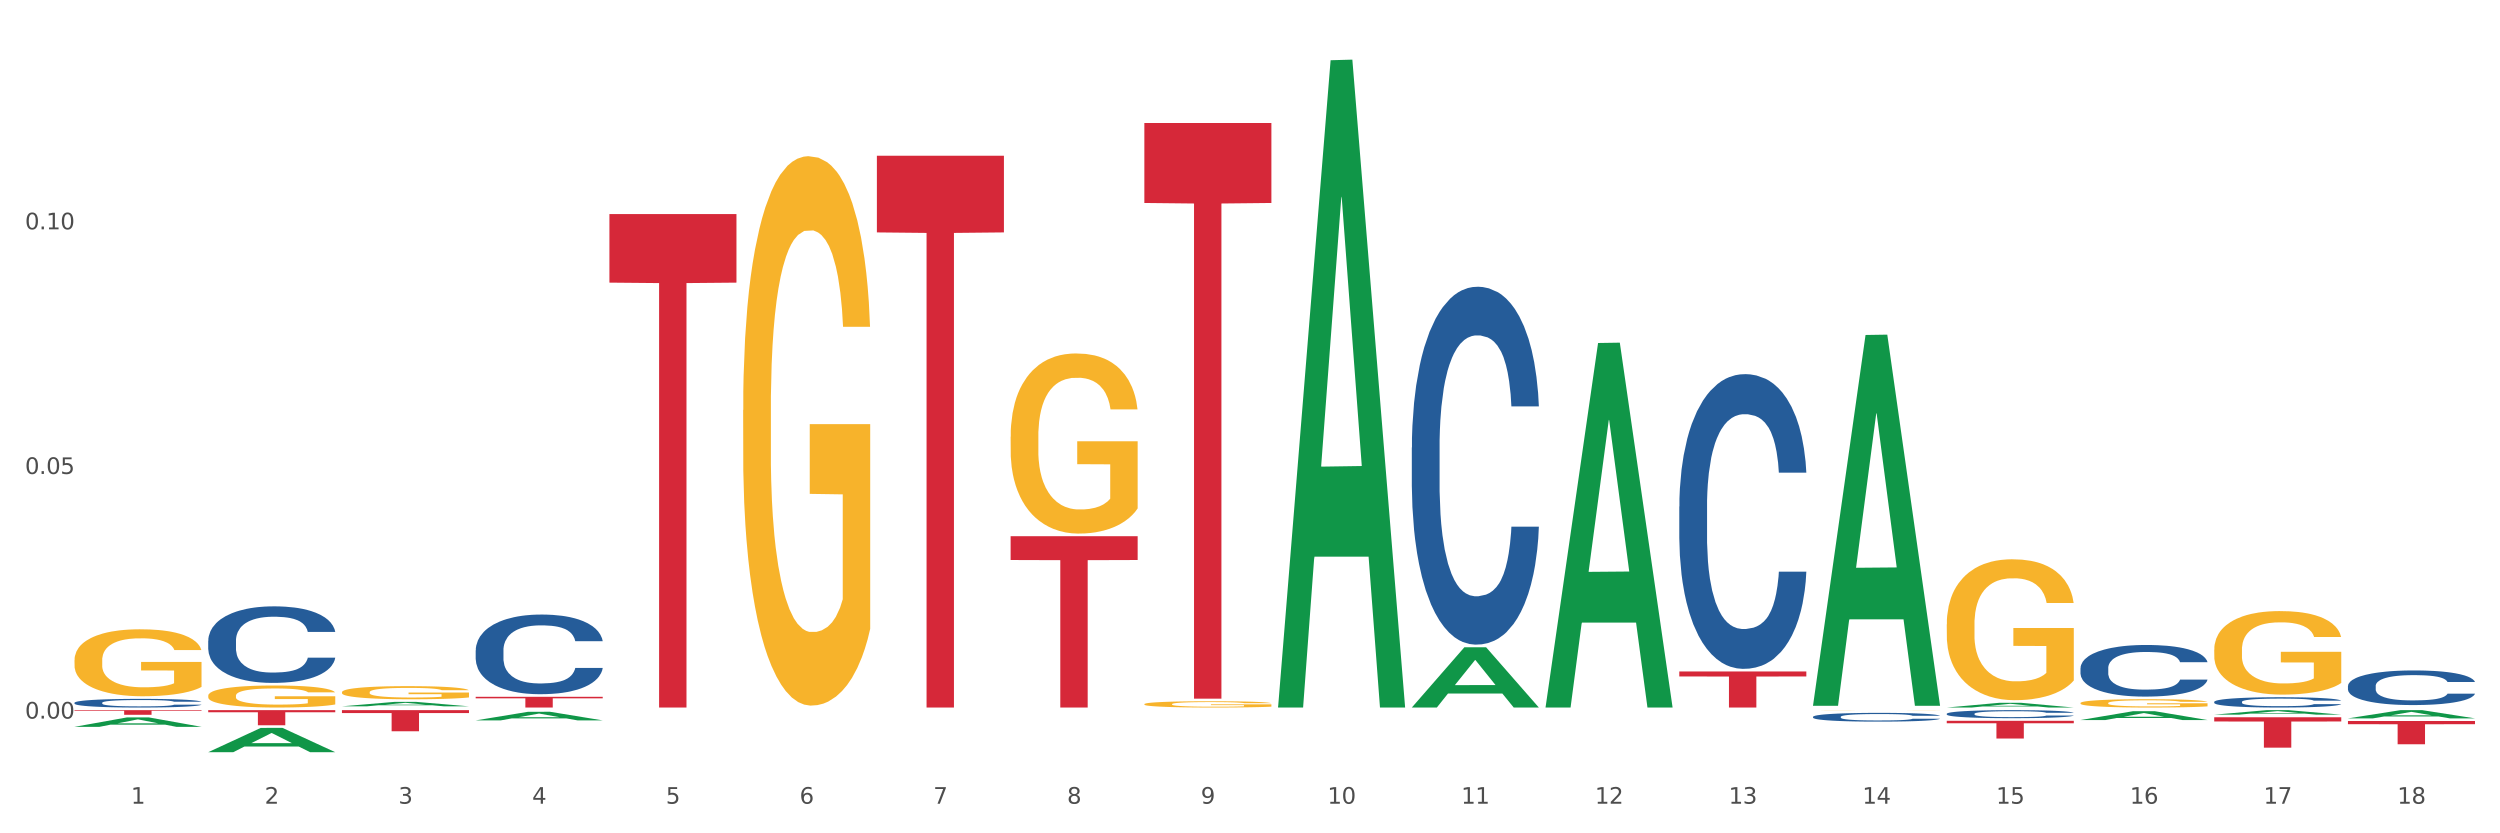
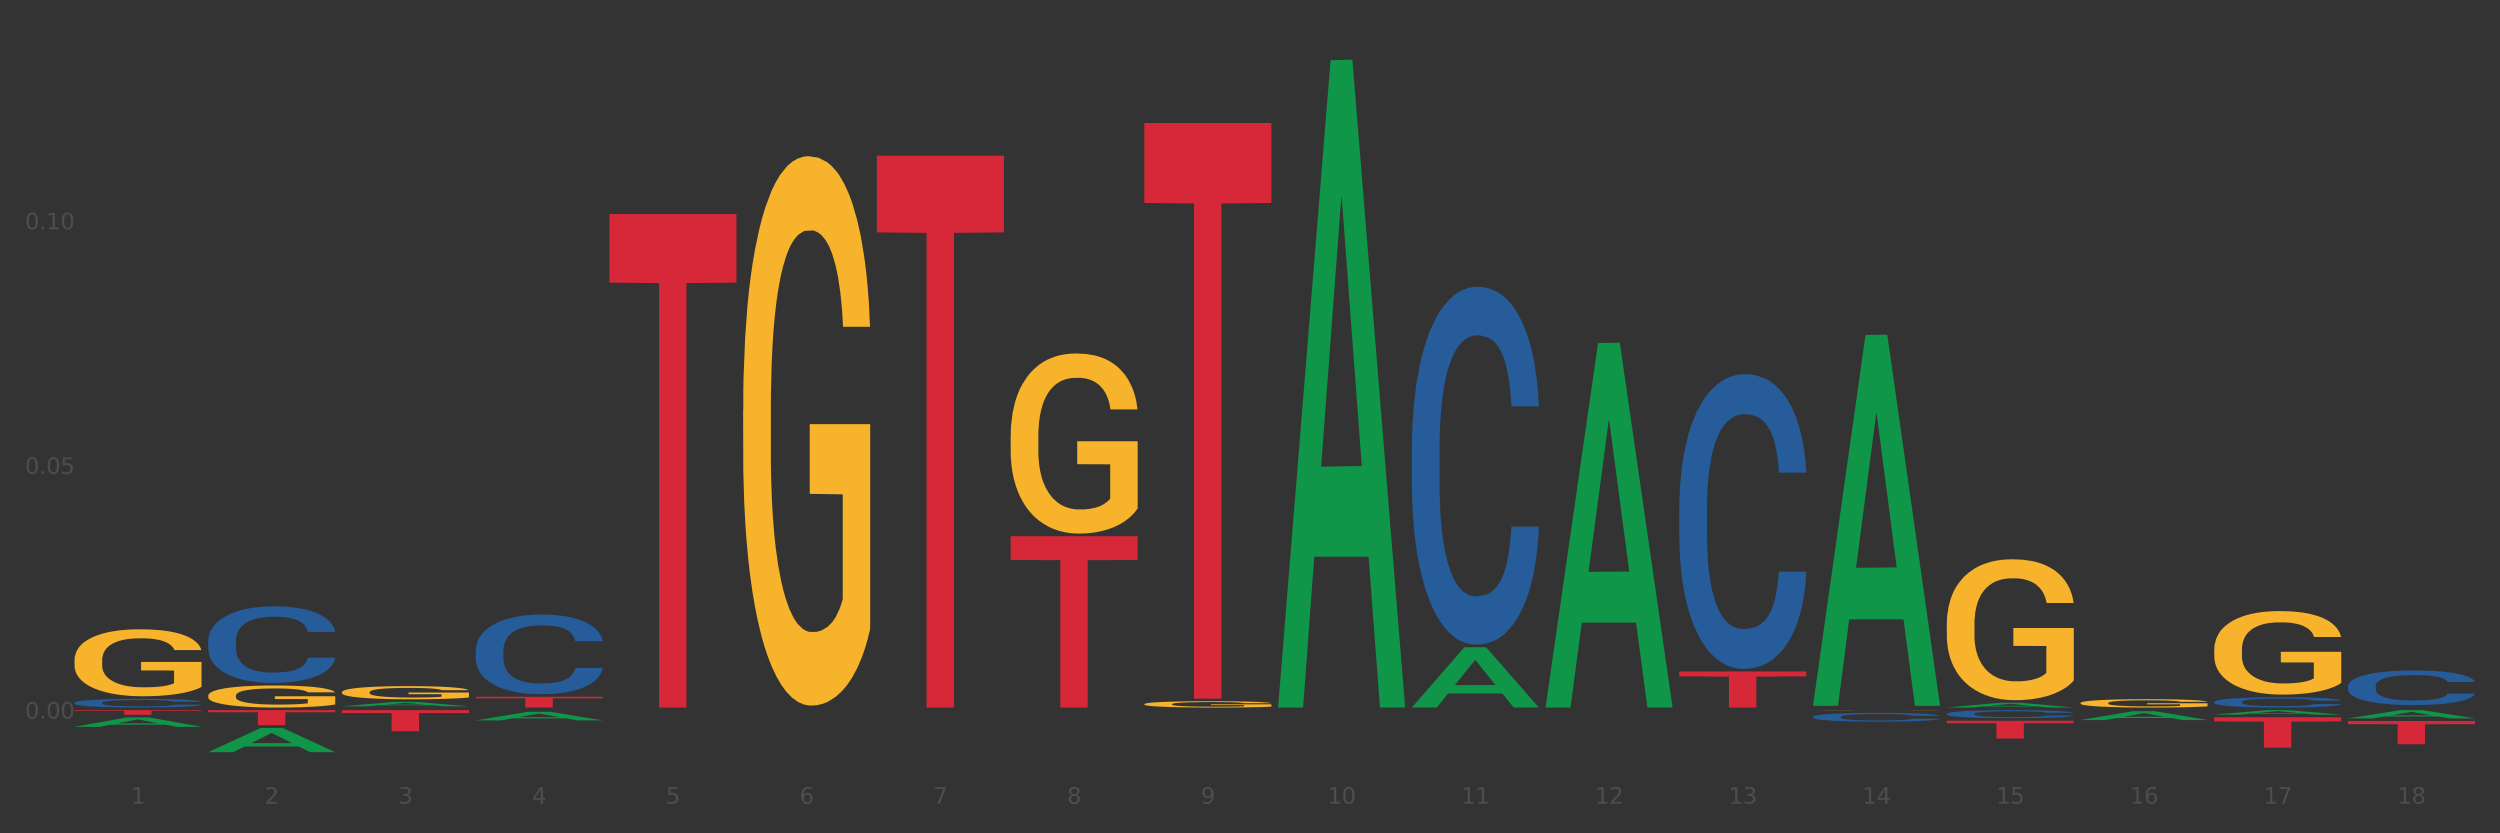
<svg xmlns="http://www.w3.org/2000/svg" xmlns:xlink="http://www.w3.org/1999/xlink" width="1080pt" height="360pt" viewBox="0 0 1080 360" version="1.1">
  <rect x="0" y="0" width="1080" height="360" fill="#333333" stroke="none" />
  <defs>
    <style type="text/css">*{stroke-linejoin: round; stroke-linecap: butt}</style>
  </defs>
  <g id="figure_1">
    <g id="patch_1">
-       <path d="M 0 360  L 1080 360  L 1080 0  L 0 0  z " style="fill: #ffffff; stroke: #ffffff; stroke-linejoin: miter" />
-     </g>
+       </g>
    <g id="axes_1">
      <g id="matplotlib.axis_1">
        <g id="xtick_1">
          <g id="text_1">
            <g style="fill: #4d4d4d" transform="translate(56.563 347.204) scale(0.096 -0.096)">
              <defs>
                <path id="DejaVuSans-31" d="M 794 531  L 1825 531  L 1825 4091  L 703 3866  L 703 4441  L 1819 4666  L 2450 4666  L 2450 531  L 3481 531  L 3481 0  L 794 0  L 794 531  z " transform="scale(0.016)" />
              </defs>
              <use xlink:href="#DejaVuSans-31" />
            </g>
          </g>
        </g>
        <g id="xtick_2">
          <g id="text_2">
            <g style="fill: #4d4d4d" transform="translate(114.336 347.204) scale(0.096 -0.096)">
              <defs>
                <path id="DejaVuSans-32" d="M 1228 531  L 3431 531  L 3431 0  L 469 0  L 469 531  Q 828 903 1448 1529  Q 2069 2156 2228 2338  Q 2531 2678 2651 2914  Q 2772 3150 2772 3378  Q 2772 3750 2511 3984  Q 2250 4219 1831 4219  Q 1534 4219 1204 4116  Q 875 4013 500 3803  L 500 4441  Q 881 4594 1212 4672  Q 1544 4750 1819 4750  Q 2544 4750 2975 4387  Q 3406 4025 3406 3419  Q 3406 3131 3298 2873  Q 3191 2616 2906 2266  Q 2828 2175 2409 1742  Q 1991 1309 1228 531  z " transform="scale(0.016)" />
              </defs>
              <use xlink:href="#DejaVuSans-32" />
            </g>
          </g>
        </g>
        <g id="xtick_3">
          <g id="text_3">
            <g style="fill: #4d4d4d" transform="translate(172.109 347.204) scale(0.096 -0.096)">
              <defs>
                <path id="DejaVuSans-33" d="M 2597 2516  Q 3050 2419 3304 2112  Q 3559 1806 3559 1356  Q 3559 666 3084 287  Q 2609 -91 1734 -91  Q 1441 -91 1130 -33  Q 819 25 488 141  L 488 750  Q 750 597 1062 519  Q 1375 441 1716 441  Q 2309 441 2620 675  Q 2931 909 2931 1356  Q 2931 1769 2642 2001  Q 2353 2234 1838 2234  L 1294 2234  L 1294 2753  L 1863 2753  Q 2328 2753 2575 2939  Q 2822 3125 2822 3475  Q 2822 3834 2567 4026  Q 2313 4219 1838 4219  Q 1578 4219 1281 4162  Q 984 4106 628 3988  L 628 4550  Q 988 4650 1302 4700  Q 1616 4750 1894 4750  Q 2613 4750 3031 4423  Q 3450 4097 3450 3541  Q 3450 3153 3228 2886  Q 3006 2619 2597 2516  z " transform="scale(0.016)" />
              </defs>
              <use xlink:href="#DejaVuSans-33" />
            </g>
          </g>
        </g>
        <g id="xtick_4">
          <g id="text_4">
            <g style="fill: #4d4d4d" transform="translate(229.882 347.204) scale(0.096 -0.096)">
              <defs>
                <path id="DejaVuSans-34" d="M 2419 4116  L 825 1625  L 2419 1625  L 2419 4116  z M 2253 4666  L 3047 4666  L 3047 1625  L 3713 1625  L 3713 1100  L 3047 1100  L 3047 0  L 2419 0  L 2419 1100  L 313 1100  L 313 1709  L 2253 4666  z " transform="scale(0.016)" />
              </defs>
              <use xlink:href="#DejaVuSans-34" />
            </g>
          </g>
        </g>
        <g id="xtick_5">
          <g id="text_5">
            <g style="fill: #4d4d4d" transform="translate(287.655 347.204) scale(0.096 -0.096)">
              <defs>
                <path id="DejaVuSans-35" d="M 691 4666  L 3169 4666  L 3169 4134  L 1269 4134  L 1269 2991  Q 1406 3038 1543 3061  Q 1681 3084 1819 3084  Q 2600 3084 3056 2656  Q 3513 2228 3513 1497  Q 3513 744 3044 326  Q 2575 -91 1722 -91  Q 1428 -91 1123 -41  Q 819 9 494 109  L 494 744  Q 775 591 1075 516  Q 1375 441 1709 441  Q 2250 441 2565 725  Q 2881 1009 2881 1497  Q 2881 1984 2565 2268  Q 2250 2553 1709 2553  Q 1456 2553 1204 2497  Q 953 2441 691 2322  L 691 4666  z " transform="scale(0.016)" />
              </defs>
              <use xlink:href="#DejaVuSans-35" />
            </g>
          </g>
        </g>
        <g id="xtick_6">
          <g id="text_6">
            <g style="fill: #4d4d4d" transform="translate(345.428 347.204) scale(0.096 -0.096)">
              <defs>
                <path id="DejaVuSans-36" d="M 2113 2584  Q 1688 2584 1439 2293  Q 1191 2003 1191 1497  Q 1191 994 1439 701  Q 1688 409 2113 409  Q 2538 409 2786 701  Q 3034 994 3034 1497  Q 3034 2003 2786 2293  Q 2538 2584 2113 2584  z M 3366 4563  L 3366 3988  Q 3128 4100 2886 4159  Q 2644 4219 2406 4219  Q 1781 4219 1451 3797  Q 1122 3375 1075 2522  Q 1259 2794 1537 2939  Q 1816 3084 2150 3084  Q 2853 3084 3261 2657  Q 3669 2231 3669 1497  Q 3669 778 3244 343  Q 2819 -91 2113 -91  Q 1303 -91 875 529  Q 447 1150 447 2328  Q 447 3434 972 4092  Q 1497 4750 2381 4750  Q 2619 4750 2861 4703  Q 3103 4656 3366 4563  z " transform="scale(0.016)" />
              </defs>
              <use xlink:href="#DejaVuSans-36" />
            </g>
          </g>
        </g>
        <g id="xtick_7">
          <g id="text_7">
            <g style="fill: #4d4d4d" transform="translate(403.201 347.204) scale(0.096 -0.096)">
              <defs>
                <path id="DejaVuSans-37" d="M 525 4666  L 3525 4666  L 3525 4397  L 1831 0  L 1172 0  L 2766 4134  L 525 4134  L 525 4666  z " transform="scale(0.016)" />
              </defs>
              <use xlink:href="#DejaVuSans-37" />
            </g>
          </g>
        </g>
        <g id="xtick_8">
          <g id="text_8">
            <g style="fill: #4d4d4d" transform="translate(460.974 347.204) scale(0.096 -0.096)">
              <defs>
                <path id="DejaVuSans-38" d="M 2034 2216  Q 1584 2216 1326 1975  Q 1069 1734 1069 1313  Q 1069 891 1326 650  Q 1584 409 2034 409  Q 2484 409 2743 651  Q 3003 894 3003 1313  Q 3003 1734 2745 1975  Q 2488 2216 2034 2216  z M 1403 2484  Q 997 2584 770 2862  Q 544 3141 544 3541  Q 544 4100 942 4425  Q 1341 4750 2034 4750  Q 2731 4750 3128 4425  Q 3525 4100 3525 3541  Q 3525 3141 3298 2862  Q 3072 2584 2669 2484  Q 3125 2378 3379 2068  Q 3634 1759 3634 1313  Q 3634 634 3220 271  Q 2806 -91 2034 -91  Q 1263 -91 848 271  Q 434 634 434 1313  Q 434 1759 690 2068  Q 947 2378 1403 2484  z M 1172 3481  Q 1172 3119 1398 2916  Q 1625 2713 2034 2713  Q 2441 2713 2670 2916  Q 2900 3119 2900 3481  Q 2900 3844 2670 4047  Q 2441 4250 2034 4250  Q 1625 4250 1398 4047  Q 1172 3844 1172 3481  z " transform="scale(0.016)" />
              </defs>
              <use xlink:href="#DejaVuSans-38" />
            </g>
          </g>
        </g>
        <g id="xtick_9">
          <g id="text_9">
            <g style="fill: #4d4d4d" transform="translate(518.747 347.204) scale(0.096 -0.096)">
              <defs>
                <path id="DejaVuSans-39" d="M 703 97  L 703 672  Q 941 559 1184 500  Q 1428 441 1663 441  Q 2288 441 2617 861  Q 2947 1281 2994 2138  Q 2813 1869 2534 1725  Q 2256 1581 1919 1581  Q 1219 1581 811 2004  Q 403 2428 403 3163  Q 403 3881 828 4315  Q 1253 4750 1959 4750  Q 2769 4750 3195 4129  Q 3622 3509 3622 2328  Q 3622 1225 3098 567  Q 2575 -91 1691 -91  Q 1453 -91 1209 -44  Q 966 3 703 97  z M 1959 2075  Q 2384 2075 2632 2365  Q 2881 2656 2881 3163  Q 2881 3666 2632 3958  Q 2384 4250 1959 4250  Q 1534 4250 1286 3958  Q 1038 3666 1038 3163  Q 1038 2656 1286 2365  Q 1534 2075 1959 2075  z " transform="scale(0.016)" />
              </defs>
              <use xlink:href="#DejaVuSans-39" />
            </g>
          </g>
        </g>
        <g id="xtick_10">
          <g id="text_10">
            <g style="fill: #4d4d4d" transform="translate(573.466 347.204) scale(0.096 -0.096)">
              <defs>
                <path id="DejaVuSans-30" d="M 2034 4250  Q 1547 4250 1301 3770  Q 1056 3291 1056 2328  Q 1056 1369 1301 889  Q 1547 409 2034 409  Q 2525 409 2770 889  Q 3016 1369 3016 2328  Q 3016 3291 2770 3770  Q 2525 4250 2034 4250  z M 2034 4750  Q 2819 4750 3233 4129  Q 3647 3509 3647 2328  Q 3647 1150 3233 529  Q 2819 -91 2034 -91  Q 1250 -91 836 529  Q 422 1150 422 2328  Q 422 3509 836 4129  Q 1250 4750 2034 4750  z " transform="scale(0.016)" />
              </defs>
              <use xlink:href="#DejaVuSans-31" />
              <use xlink:href="#DejaVuSans-30" transform="translate(63.623 0)" />
            </g>
          </g>
        </g>
        <g id="xtick_11">
          <g id="text_11">
            <g style="fill: #4d4d4d" transform="translate(631.239 347.204) scale(0.096 -0.096)">
              <use xlink:href="#DejaVuSans-31" />
              <use xlink:href="#DejaVuSans-31" transform="translate(63.623 0)" />
            </g>
          </g>
        </g>
        <g id="xtick_12">
          <g id="text_12">
            <g style="fill: #4d4d4d" transform="translate(689.012 347.204) scale(0.096 -0.096)">
              <use xlink:href="#DejaVuSans-31" />
              <use xlink:href="#DejaVuSans-32" transform="translate(63.623 0)" />
            </g>
          </g>
        </g>
        <g id="xtick_13">
          <g id="text_13">
            <g style="fill: #4d4d4d" transform="translate(746.785 347.204) scale(0.096 -0.096)">
              <use xlink:href="#DejaVuSans-31" />
              <use xlink:href="#DejaVuSans-33" transform="translate(63.623 0)" />
            </g>
          </g>
        </g>
        <g id="xtick_14">
          <g id="text_14">
            <g style="fill: #4d4d4d" transform="translate(804.558 347.204) scale(0.096 -0.096)">
              <use xlink:href="#DejaVuSans-31" />
              <use xlink:href="#DejaVuSans-34" transform="translate(63.623 0)" />
            </g>
          </g>
        </g>
        <g id="xtick_15">
          <g id="text_15">
            <g style="fill: #4d4d4d" transform="translate(862.331 347.204) scale(0.096 -0.096)">
              <use xlink:href="#DejaVuSans-31" />
              <use xlink:href="#DejaVuSans-35" transform="translate(63.623 0)" />
            </g>
          </g>
        </g>
        <g id="xtick_16">
          <g id="text_16">
            <g style="fill: #4d4d4d" transform="translate(920.104 347.204) scale(0.096 -0.096)">
              <use xlink:href="#DejaVuSans-31" />
              <use xlink:href="#DejaVuSans-36" transform="translate(63.623 0)" />
            </g>
          </g>
        </g>
        <g id="xtick_17">
          <g id="text_17">
            <g style="fill: #4d4d4d" transform="translate(977.877 347.204) scale(0.096 -0.096)">
              <use xlink:href="#DejaVuSans-31" />
              <use xlink:href="#DejaVuSans-37" transform="translate(63.623 0)" />
            </g>
          </g>
        </g>
        <g id="xtick_18">
          <g id="text_18">
            <g style="fill: #4d4d4d" transform="translate(1035.65 347.204) scale(0.096 -0.096)">
              <use xlink:href="#DejaVuSans-31" />
              <use xlink:href="#DejaVuSans-38" transform="translate(63.623 0)" />
            </g>
          </g>
        </g>
        <g id="xtick_19" />
        <g id="xtick_20" />
        <g id="xtick_21" />
        <g id="xtick_22" />
        <g id="xtick_23" />
        <g id="xtick_24" />
        <g id="xtick_25" />
        <g id="xtick_26" />
        <g id="xtick_27" />
        <g id="xtick_28" />
        <g id="xtick_29" />
        <g id="xtick_30" />
        <g id="xtick_31" />
        <g id="xtick_32" />
        <g id="xtick_33" />
        <g id="xtick_34" />
        <g id="xtick_35" />
      </g>
      <g id="matplotlib.axis_2">
        <g id="ytick_1">
          <g id="text_19">
            <g style="fill: #4d4d4d" transform="translate(10.8 310.429) scale(0.096 -0.096)">
              <defs>
                <path id="DejaVuSans-2e" d="M 684 794  L 1344 794  L 1344 0  L 684 0  L 684 794  z " transform="scale(0.016)" />
              </defs>
              <use xlink:href="#DejaVuSans-30" />
              <use xlink:href="#DejaVuSans-2e" transform="translate(63.623 0)" />
              <use xlink:href="#DejaVuSans-30" transform="translate(95.41 0)" />
              <use xlink:href="#DejaVuSans-30" transform="translate(159.033 0)" />
            </g>
          </g>
        </g>
        <g id="ytick_2">
          <g id="text_20">
            <g style="fill: #4d4d4d" transform="translate(10.8 204.751) scale(0.096 -0.096)">
              <use xlink:href="#DejaVuSans-30" />
              <use xlink:href="#DejaVuSans-2e" transform="translate(63.623 0)" />
              <use xlink:href="#DejaVuSans-30" transform="translate(95.41 0)" />
              <use xlink:href="#DejaVuSans-35" transform="translate(159.033 0)" />
            </g>
          </g>
        </g>
        <g id="ytick_3">
          <g id="text_21">
            <g style="fill: #4d4d4d" transform="translate(10.8 99.074) scale(0.096 -0.096)">
              <use xlink:href="#DejaVuSans-30" />
              <use xlink:href="#DejaVuSans-2e" transform="translate(63.623 0)" />
              <use xlink:href="#DejaVuSans-31" transform="translate(95.41 0)" />
              <use xlink:href="#DejaVuSans-30" transform="translate(159.033 0)" />
            </g>
          </g>
        </g>
        <g id="ytick_4" />
        <g id="ytick_5" />
        <g id="ytick_6" />
      </g>
      <g id="PolyCollection_1">
        <path d="M 147.721 306.782  L 202.605 306.782  L 202.605 308.048  L 181.016 308.057  L 181.016 315.895  L 169.18 315.895  L 169.18 308.057  L 147.721 308.048  L 147.721 306.79  L 147.721 306.782  z " clip-path="url(#p86aa6164b1)" style="fill: #d62839" />
        <path d="M 205.494 301.022  L 260.378 301.022  L 260.378 301.666  L 238.789 301.671  L 238.789 305.657  L 226.953 305.657  L 226.953 301.671  L 205.494 301.666  L 205.494 301.026  L 205.494 301.022  z " clip-path="url(#p86aa6164b1)" style="fill: #d62839" />
        <path d="M 263.267 92.469  L 318.151 92.469  L 318.151 122.095  L 296.562 122.295  L 296.562 305.657  L 284.726 305.657  L 284.726 122.295  L 263.267 122.095  L 263.267 92.669  L 263.267 92.469  z " clip-path="url(#p86aa6164b1)" style="fill: #d62839" />
        <path d="M 378.813 67.271  L 433.697 67.271  L 433.697 100.399  L 412.108 100.622  L 412.108 305.657  L 400.272 305.657  L 400.272 100.622  L 378.813 100.399  L 378.813 67.494  L 378.813 67.271  z " clip-path="url(#p86aa6164b1)" style="fill: #d62839" />
        <path d="M 89.948 306.782  L 144.832 306.782  L 144.832 307.69  L 123.243 307.697  L 123.243 313.322  L 111.407 313.322  L 111.407 307.697  L 89.948 307.69  L 89.948 306.788  L 89.948 306.782  z " clip-path="url(#p86aa6164b1)" style="fill: #d62839" />
        <path d="M 32.175 306.782  L 87.059 306.782  L 87.059 307.061  L 65.47 307.063  L 65.47 308.79  L 53.635 308.79  L 53.635 307.063  L 32.175 307.061  L 32.175 306.783  L 32.175 306.782  z " clip-path="url(#p86aa6164b1)" style="fill: #d62839" />
        <path d="M 494.359 53.123  L 549.243 53.123  L 549.243 87.683  L 527.654 87.916  L 527.654 301.813  L 515.818 301.813  L 515.818 87.916  L 494.359 87.683  L 494.359 53.357  L 494.359 53.123  z " clip-path="url(#p86aa6164b1)" style="fill: #d62839" />
        <path d="M 436.586 231.637  L 491.47 231.637  L 491.47 241.924  L 469.881 241.993  L 469.881 305.657  L 458.045 305.657  L 458.045 241.993  L 436.586 241.924  L 436.586 231.707  L 436.586 231.637  z " clip-path="url(#p86aa6164b1)" style="fill: #d62839" />
        <path d="M 89.948 324.93  L 90.005 324.92  L 112.637 314.456  L 122.03 314.446  L 144.832 324.95  L 133.969 324.95  L 129.046 322.504  L 105.678 322.504  L 105.508 322.543  L 100.755 324.95  L 89.948 324.95  L 89.948 324.93  L 108.62 321.044  L 126.104 321.034  L 117.447 316.685  L 117.334 316.665  L 117.22 316.694  L 108.563 321.034  L 108.62 321.044  L 89.948 324.93  z " clip-path="url(#p86aa6164b1)" style="fill: #109648" />
        <path d="M 32.175 313.985  L 32.232 313.981  L 54.864 309.918  L 64.257 309.914  L 87.059 313.993  L 76.196 313.993  L 71.273 313.043  L 47.905 313.043  L 47.735 313.058  L 42.982 313.993  L 32.175 313.993  L 32.175 313.985  L 50.847 312.476  L 68.331 312.472  L 59.674 310.783  L 59.561 310.776  L 59.447 310.787  L 50.79 312.472  L 50.847 312.476  L 32.175 313.985  z " clip-path="url(#p86aa6164b1)" style="fill: #109648" />
        <path d="M 321.04 177.149  L 321.105 176.932  L 321.105 169.128  L 321.234 162.408  L 321.882 146.15  L 322.854 132.711  L 323.567 125.557  L 324.28 119.704  L 325.122 113.851  L 326.159 107.782  L 328.038 98.894  L 329.205 94.342  L 330.63 89.573  L 333.222 82.636  L 335.101 78.734  L 337.045 75.483  L 340.22 71.581  L 342.294 69.847  L 344.497 68.546  L 347.154 67.679  L 349.162 67.462  L 353.569 68.113  L 357.327 70.064  L 359.141 71.581  L 361.474 74.182  L 362.705 75.916  L 364.714 79.385  L 366.788 83.937  L 368.213 87.839  L 370.352 95.209  L 371.972 102.579  L 373.462 111.684  L 374.239 117.97  L 374.823 123.823  L 375.341 130.543  L 375.859 141.165  L 364.196 141.165  L 363.742 133.578  L 363.029 126.424  L 361.993 119.487  L 361.085 115.152  L 359.53 109.733  L 358.105 106.264  L 356.614 103.663  L 354.8 101.495  L 353.374 100.412  L 351.366 99.544  L 347.413 99.761  L 344.756 101.495  L 342.942 103.663  L 341.775 105.614  L 340.739 107.782  L 339.572 110.817  L 338.212 115.369  L 337.24 119.487  L 336.268 124.69  L 335.49 129.893  L 334.777 135.962  L 334.194 142.465  L 333.74 149.185  L 333.352 157.423  L 333.028 171.079  L 333.028 200.777  L 333.157 207.497  L 333.481 216.384  L 333.87 223.104  L 334.518 231.125  L 335.101 236.544  L 336.203 244.348  L 337.434 250.851  L 338.406 254.97  L 339.378 258.438  L 341.063 263.207  L 342.942 267.109  L 344.562 269.493  L 346.765 271.661  L 348.255 272.528  L 349.551 272.962  L 352.726 272.962  L 354.994 272.312  L 357.521 270.794  L 359.465 268.843  L 361.085 266.459  L 362.9 262.557  L 364.066 258.872  L 364.066 213.566  L 349.81 213.35  L 349.81 183.218  L 375.924 183.218  L 375.924 271.661  L 374.823 276.213  L 373.591 280.332  L 372.296 284.017  L 370.352 288.569  L 368.019 292.905  L 365.945 295.94  L 363.742 298.541  L 361.15 300.925  L 357.781 303.093  L 355.707 303.96  L 353.115 304.611  L 350.07 304.827  L 347.413 304.394  L 344.821 303.31  L 342.099 301.359  L 339.443 298.541  L 337.434 295.723  L 335.425 292.255  L 333.287 287.702  L 331.602 283.367  L 330.306 279.465  L 328.881 274.479  L 327.325 267.976  L 326.159 262.123  L 325.122 256.054  L 324.021 248.25  L 323.243 241.53  L 322.465 233.076  L 322.012 226.789  L 321.493 217.035  L 321.105 203.378  L 321.04 177.149  z " clip-path="url(#p86aa6164b1)" style="fill: #f7b32b" />
        <path d="M 147.721 299.034  L 147.786 299.029  L 147.786 298.842  L 147.915 298.682  L 148.563 298.293  L 149.535 297.972  L 150.248 297.801  L 150.961 297.661  L 151.803 297.521  L 152.84 297.376  L 154.719 297.164  L 155.886 297.055  L 157.311 296.941  L 159.903 296.775  L 161.782 296.682  L 163.726 296.604  L 166.901 296.511  L 168.975 296.47  L 171.178 296.438  L 173.835 296.418  L 175.844 296.413  L 180.25 296.428  L 184.008 296.475  L 185.822 296.511  L 188.155 296.573  L 189.386 296.615  L 191.395 296.698  L 193.469 296.806  L 194.894 296.9  L 197.033 297.076  L 198.653 297.252  L 200.143 297.469  L 200.921 297.62  L 201.504 297.76  L 202.022 297.92  L 202.54 298.174  L 190.877 298.174  L 190.423 297.993  L 189.71 297.822  L 188.674 297.656  L 187.766 297.552  L 186.211 297.423  L 184.786 297.34  L 183.295 297.278  L 181.481 297.226  L 180.055 297.2  L 178.047 297.179  L 174.094 297.185  L 171.437 297.226  L 169.623 297.278  L 168.456 297.324  L 167.42 297.376  L 166.253 297.449  L 164.893 297.558  L 163.921 297.656  L 162.949 297.78  L 162.171 297.905  L 161.458 298.05  L 160.875 298.205  L 160.421 298.366  L 160.033 298.563  L 159.709 298.889  L 159.709 299.599  L 159.838 299.759  L 160.162 299.972  L 160.551 300.132  L 161.199 300.324  L 161.782 300.454  L 162.884 300.64  L 164.115 300.796  L 165.087 300.894  L 166.059 300.977  L 167.744 301.091  L 169.623 301.184  L 171.243 301.241  L 173.446 301.293  L 174.936 301.314  L 176.232 301.324  L 179.407 301.324  L 181.675 301.308  L 184.203 301.272  L 186.146 301.226  L 187.766 301.169  L 189.581 301.075  L 190.747 300.987  L 190.747 299.904  L 176.491 299.899  L 176.491 299.179  L 202.605 299.179  L 202.605 301.293  L 201.504 301.402  L 200.273 301.5  L 198.977 301.588  L 197.033 301.697  L 194.7 301.801  L 192.626 301.873  L 190.423 301.935  L 187.831 301.992  L 184.462 302.044  L 182.388 302.065  L 179.796 302.08  L 176.751 302.086  L 174.094 302.075  L 171.502 302.049  L 168.78 302.003  L 166.124 301.935  L 164.115 301.868  L 162.106 301.785  L 159.968 301.676  L 158.283 301.573  L 156.987 301.479  L 155.562 301.36  L 154.006 301.205  L 152.84 301.065  L 151.803 300.92  L 150.702 300.733  L 149.924 300.573  L 149.147 300.371  L 148.693 300.22  L 148.175 299.987  L 147.786 299.661  L 147.721 299.034  z " clip-path="url(#p86aa6164b1)" style="fill: #f7b32b" />
        <path d="M 1014.316 311.464  L 1069.2 311.464  L 1069.2 312.862  L 1047.61 312.872  L 1047.61 321.529  L 1035.775 321.529  L 1035.775 312.872  L 1014.316 312.862  L 1014.316 311.473  L 1014.316 311.464  z " clip-path="url(#p86aa6164b1)" style="fill: #d62839" />
        <path d="M 956.543 309.858  L 1011.427 309.858  L 1011.427 311.684  L 989.837 311.697  L 989.837 323.003  L 978.002 323.003  L 978.002 311.697  L 956.543 311.684  L 956.543 309.87  L 956.543 309.858  z " clip-path="url(#p86aa6164b1)" style="fill: #d62839" />
        <path d="M 840.997 311.384  L 895.881 311.384  L 895.881 312.447  L 874.291 312.455  L 874.291 319.034  L 862.456 319.034  L 862.456 312.455  L 840.997 312.447  L 840.997 311.392  L 840.997 311.384  z " clip-path="url(#p86aa6164b1)" style="fill: #d62839" />
        <path d="M 725.451 290.075  L 780.335 290.075  L 780.335 292.24  L 758.746 292.255  L 758.746 305.657  L 746.91 305.657  L 746.91 292.255  L 725.451 292.24  L 725.451 290.089  L 725.451 290.075  z " clip-path="url(#p86aa6164b1)" style="fill: #d62839" />
        <path d="M 494.359 304.194  L 494.424 304.192  L 494.424 304.102  L 494.553 304.025  L 495.201 303.839  L 496.173 303.685  L 496.886 303.603  L 497.599 303.536  L 498.441 303.469  L 499.478 303.399  L 501.357 303.297  L 502.523 303.245  L 503.949 303.19  L 506.541 303.111  L 508.42 303.066  L 510.364 303.029  L 513.539 302.984  L 515.613 302.964  L 517.816 302.949  L 520.473 302.939  L 522.481 302.937  L 526.888 302.944  L 530.646 302.967  L 532.46 302.984  L 534.793 303.014  L 536.024 303.034  L 538.033 303.073  L 540.107 303.126  L 541.532 303.17  L 543.671 303.255  L 545.29 303.339  L 546.781 303.444  L 547.558 303.516  L 548.142 303.583  L 548.66 303.66  L 549.178 303.782  L 537.515 303.782  L 537.061 303.695  L 536.348 303.613  L 535.311 303.533  L 534.404 303.483  L 532.849 303.421  L 531.424 303.382  L 529.933 303.352  L 528.119 303.327  L 526.693 303.314  L 524.685 303.305  L 520.732 303.307  L 518.075 303.327  L 516.261 303.352  L 515.094 303.374  L 514.058 303.399  L 512.891 303.434  L 511.53 303.486  L 510.558 303.533  L 509.586 303.593  L 508.809 303.652  L 508.096 303.722  L 507.513 303.796  L 507.059 303.873  L 506.671 303.968  L 506.347 304.124  L 506.347 304.465  L 506.476 304.542  L 506.8 304.644  L 507.189 304.721  L 507.837 304.813  L 508.42 304.875  L 509.522 304.964  L 510.753 305.039  L 511.725 305.086  L 512.697 305.126  L 514.382 305.18  L 516.261 305.225  L 517.881 305.252  L 520.084 305.277  L 521.574 305.287  L 522.87 305.292  L 526.045 305.292  L 528.313 305.285  L 530.84 305.267  L 532.784 305.245  L 534.404 305.218  L 536.219 305.173  L 537.385 305.131  L 537.385 304.611  L 523.129 304.609  L 523.129 304.264  L 549.243 304.264  L 549.243 305.277  L 548.142 305.33  L 546.91 305.377  L 545.614 305.419  L 543.671 305.471  L 541.338 305.521  L 539.264 305.556  L 537.061 305.585  L 534.469 305.613  L 531.1 305.638  L 529.026 305.648  L 526.434 305.655  L 523.389 305.657  L 520.732 305.653  L 518.14 305.64  L 515.418 305.618  L 512.762 305.585  L 510.753 305.553  L 508.744 305.513  L 506.606 305.461  L 504.921 305.412  L 503.625 305.367  L 502.199 305.31  L 500.644 305.235  L 499.478 305.168  L 498.441 305.098  L 497.34 305.009  L 496.562 304.932  L 495.784 304.835  L 495.331 304.763  L 494.812 304.651  L 494.424 304.495  L 494.359 304.194  z " clip-path="url(#p86aa6164b1)" style="fill: #f7b32b" />
        <path d="M 436.586 188.651  L 436.651 188.58  L 436.651 186.022  L 436.78 183.818  L 437.428 178.488  L 438.4 174.081  L 439.113 171.736  L 439.826 169.817  L 440.668 167.898  L 441.705 165.908  L 443.584 162.994  L 444.75 161.502  L 446.176 159.938  L 448.768 157.664  L 450.647 156.384  L 452.591 155.318  L 455.766 154.039  L 457.84 153.47  L 460.043 153.044  L 462.7 152.76  L 464.708 152.689  L 469.115 152.902  L 472.873 153.541  L 474.687 154.039  L 477.02 154.892  L 478.251 155.46  L 480.26 156.598  L 482.334 158.09  L 483.759 159.369  L 485.898 161.786  L 487.517 164.202  L 489.008 167.187  L 489.785 169.248  L 490.369 171.167  L 490.887 173.371  L 491.405 176.853  L 479.742 176.853  L 479.288 174.366  L 478.575 172.02  L 477.539 169.746  L 476.631 168.325  L 475.076 166.548  L 473.651 165.411  L 472.16 164.558  L 470.346 163.847  L 468.92 163.492  L 466.912 163.207  L 462.959 163.278  L 460.302 163.847  L 458.488 164.558  L 457.321 165.197  L 456.285 165.908  L 455.118 166.903  L 453.757 168.396  L 452.785 169.746  L 451.814 171.452  L 451.036 173.157  L 450.323 175.148  L 449.74 177.28  L 449.286 179.483  L 448.898 182.184  L 448.574 186.661  L 448.574 196.398  L 448.703 198.602  L 449.027 201.515  L 449.416 203.719  L 450.064 206.348  L 450.647 208.125  L 451.749 210.684  L 452.98 212.816  L 453.952 214.166  L 454.924 215.304  L 456.609 216.867  L 458.488 218.146  L 460.108 218.928  L 462.311 219.639  L 463.801 219.923  L 465.097 220.065  L 468.272 220.065  L 470.54 219.852  L 473.067 219.355  L 475.011 218.715  L 476.631 217.933  L 478.446 216.654  L 479.612 215.446  L 479.612 200.592  L 465.356 200.52  L 465.356 190.641  L 491.47 190.641  L 491.47 219.639  L 490.369 221.132  L 489.137 222.482  L 487.841 223.69  L 485.898 225.183  L 483.565 226.604  L 481.491 227.599  L 479.288 228.452  L 476.696 229.234  L 473.327 229.945  L 471.253 230.229  L 468.661 230.442  L 465.616 230.513  L 462.959 230.371  L 460.367 230.016  L 457.645 229.376  L 454.989 228.452  L 452.98 227.528  L 450.971 226.391  L 448.833 224.898  L 447.148 223.477  L 445.852 222.198  L 444.426 220.563  L 442.871 218.431  L 441.705 216.512  L 440.668 214.522  L 439.567 211.963  L 438.789 209.76  L 438.011 206.988  L 437.558 204.927  L 437.039 201.729  L 436.651 197.251  L 436.586 188.651  z " clip-path="url(#p86aa6164b1)" style="fill: #f7b32b" />
        <path d="M 840.997 269.737  L 841.062 269.682  L 841.062 267.68  L 841.191 265.957  L 841.839 261.787  L 842.811 258.34  L 843.524 256.505  L 844.237 255.004  L 845.079 253.503  L 846.116 251.947  L 847.995 249.667  L 849.161 248.5  L 850.587 247.277  L 853.179 245.497  L 855.058 244.497  L 857.002 243.663  L 860.177 242.662  L 862.251 242.217  L 864.454 241.884  L 867.111 241.661  L 869.119 241.606  L 873.526 241.773  L 877.284 242.273  L 879.098 242.662  L 881.431 243.329  L 882.662 243.774  L 884.671 244.664  L 886.744 245.831  L 888.17 246.832  L 890.308 248.722  L 891.928 250.612  L 893.419 252.947  L 894.196 254.56  L 894.779 256.061  L 895.298 257.784  L 895.816 260.508  L 884.153 260.508  L 883.699 258.562  L 882.986 256.728  L 881.949 254.949  L 881.042 253.837  L 879.487 252.447  L 878.061 251.557  L 876.571 250.89  L 874.757 250.334  L 873.331 250.056  L 871.322 249.834  L 867.37 249.89  L 864.713 250.334  L 862.899 250.89  L 861.732 251.391  L 860.695 251.947  L 859.529 252.725  L 858.168 253.892  L 857.196 254.949  L 856.224 256.283  L 855.447 257.617  L 854.734 259.174  L 854.151 260.842  L 853.697 262.565  L 853.308 264.678  L 852.984 268.18  L 852.984 275.797  L 853.114 277.521  L 853.438 279.8  L 853.827 281.523  L 854.475 283.58  L 855.058 284.97  L 856.16 286.972  L 857.391 288.64  L 858.363 289.696  L 859.335 290.585  L 861.019 291.809  L 862.899 292.809  L 864.519 293.421  L 866.722 293.977  L 868.212 294.199  L 869.508 294.31  L 872.683 294.31  L 874.951 294.144  L 877.478 293.754  L 879.422 293.254  L 881.042 292.643  L 882.857 291.642  L 884.023 290.697  L 884.023 279.077  L 869.767 279.022  L 869.767 271.294  L 895.881 271.294  L 895.881 293.977  L 894.779 295.144  L 893.548 296.201  L 892.252 297.146  L 890.308 298.313  L 887.976 299.425  L 885.902 300.204  L 883.699 300.871  L 881.107 301.482  L 877.737 302.038  L 875.664 302.261  L 873.072 302.427  L 870.026 302.483  L 867.37 302.372  L 864.778 302.094  L 862.056 301.593  L 859.4 300.871  L 857.391 300.148  L 855.382 299.258  L 853.244 298.091  L 851.559 296.979  L 850.263 295.978  L 848.837 294.7  L 847.282 293.032  L 846.116 291.531  L 845.079 289.974  L 843.977 287.973  L 843.2 286.249  L 842.422 284.081  L 841.969 282.469  L 841.45 279.967  L 841.062 276.464  L 840.997 269.737  z " clip-path="url(#p86aa6164b1)" style="fill: #f7b32b" />
        <path d="M 783.224 306.804  L 783.289 306.804  L 783.289 306.802  L 783.418 306.801  L 784.066 306.798  L 785.038 306.795  L 785.751 306.794  L 786.464 306.792  L 787.306 306.791  L 788.343 306.79  L 790.222 306.788  L 791.388 306.787  L 792.814 306.786  L 795.406 306.785  L 797.285 306.784  L 799.229 306.783  L 802.404 306.782  L 804.478 306.782  L 806.681 306.782  L 809.338 306.782  L 811.346 306.782  L 815.753 306.782  L 819.511 306.782  L 821.325 306.782  L 823.658 306.783  L 824.889 306.783  L 826.898 306.784  L 828.971 306.785  L 830.397 306.786  L 832.535 306.787  L 834.155 306.789  L 835.646 306.791  L 836.423 306.792  L 837.007 306.793  L 837.525 306.795  L 838.043 306.797  L 826.38 306.797  L 825.926 306.795  L 825.213 306.794  L 824.176 306.792  L 823.269 306.791  L 821.714 306.79  L 820.288 306.79  L 818.798 306.789  L 816.984 306.789  L 815.558 306.788  L 813.549 306.788  L 809.597 306.788  L 806.94 306.789  L 805.126 306.789  L 803.959 306.789  L 802.922 306.79  L 801.756 306.79  L 800.395 306.791  L 799.423 306.792  L 798.451 306.793  L 797.674 306.794  L 796.961 306.796  L 796.378 306.797  L 795.924 306.798  L 795.535 306.8  L 795.211 306.803  L 795.211 306.809  L 795.341 306.81  L 795.665 306.812  L 796.054 306.814  L 796.702 306.815  L 797.285 306.816  L 798.387 306.818  L 799.618 306.819  L 800.59 306.82  L 801.562 306.821  L 803.246 306.822  L 805.126 306.823  L 806.746 306.823  L 808.949 306.824  L 810.439 306.824  L 811.735 306.824  L 814.91 306.824  L 817.178 306.824  L 819.705 306.823  L 821.649 306.823  L 823.269 306.822  L 825.084 306.822  L 826.25 306.821  L 826.25 306.812  L 811.994 306.812  L 811.994 306.805  L 838.108 306.805  L 838.108 306.824  L 837.007 306.824  L 835.775 306.825  L 834.479 306.826  L 832.535 306.827  L 830.203 306.828  L 828.129 306.829  L 825.926 306.829  L 823.334 306.83  L 819.964 306.83  L 817.891 306.83  L 815.299 306.83  L 812.253 306.83  L 809.597 306.83  L 807.005 306.83  L 804.283 306.83  L 801.627 306.829  L 799.618 306.828  L 797.609 306.828  L 795.471 306.827  L 793.786 306.826  L 792.49 306.825  L 791.064 306.824  L 789.509 306.823  L 788.343 306.822  L 787.306 306.82  L 786.204 306.819  L 785.427 306.817  L 784.649 306.816  L 784.196 306.814  L 783.677 306.812  L 783.289 306.81  L 783.224 306.804  z " clip-path="url(#p86aa6164b1)" style="fill: #f7b32b" />
        <path d="M 956.543 280.664  L 956.607 280.631  L 956.607 279.445  L 956.737 278.423  L 957.385 275.951  L 958.357 273.908  L 959.07 272.82  L 959.783 271.931  L 960.625 271.041  L 961.662 270.118  L 963.541 268.767  L 964.707 268.075  L 966.133 267.35  L 968.725 266.295  L 970.604 265.702  L 972.548 265.207  L 975.723 264.614  L 977.797 264.35  L 980 264.153  L 982.656 264.021  L 984.665 263.988  L 989.072 264.087  L 992.83 264.383  L 994.644 264.614  L 996.977 265.01  L 998.208 265.273  L 1000.217 265.801  L 1002.29 266.493  L 1003.716 267.086  L 1005.854 268.206  L 1007.474 269.327  L 1008.965 270.711  L 1009.742 271.667  L 1010.325 272.557  L 1010.844 273.578  L 1011.362 275.193  L 999.698 275.193  L 999.245 274.04  L 998.532 272.952  L 997.495 271.898  L 996.588 271.239  L 995.033 270.415  L 993.607 269.887  L 992.117 269.492  L 990.303 269.162  L 988.877 268.997  L 986.868 268.866  L 982.916 268.899  L 980.259 269.162  L 978.445 269.492  L 977.278 269.788  L 976.241 270.118  L 975.075 270.579  L 973.714 271.271  L 972.742 271.898  L 971.77 272.689  L 970.993 273.48  L 970.28 274.402  L 969.697 275.391  L 969.243 276.413  L 968.854 277.665  L 968.53 279.741  L 968.53 284.257  L 968.66 285.278  L 968.984 286.63  L 969.373 287.651  L 970.021 288.871  L 970.604 289.695  L 971.706 290.881  L 972.937 291.87  L 973.909 292.496  L 974.881 293.023  L 976.565 293.748  L 978.445 294.342  L 980.065 294.704  L 982.268 295.034  L 983.758 295.165  L 985.054 295.231  L 988.229 295.231  L 990.497 295.133  L 993.024 294.902  L 994.968 294.605  L 996.588 294.243  L 998.403 293.649  L 999.569 293.089  L 999.569 286.201  L 985.313 286.168  L 985.313 281.587  L 1011.427 281.587  L 1011.427 295.034  L 1010.325 295.726  L 1009.094 296.352  L 1007.798 296.912  L 1005.854 297.604  L 1003.522 298.263  L 1001.448 298.725  L 999.245 299.12  L 996.653 299.483  L 993.283 299.812  L 991.21 299.944  L 988.618 300.043  L 985.572 300.076  L 982.916 300.01  L 980.324 299.845  L 977.602 299.549  L 974.945 299.12  L 972.937 298.692  L 970.928 298.165  L 968.79 297.472  L 967.105 296.813  L 965.809 296.22  L 964.383 295.462  L 962.828 294.473  L 961.662 293.584  L 960.625 292.661  L 959.523 291.474  L 958.746 290.453  L 957.968 289.167  L 957.515 288.211  L 956.996 286.728  L 956.607 284.652  L 956.543 280.664  z " clip-path="url(#p86aa6164b1)" style="fill: #f7b32b" />
        <path d="M 898.77 303.72  L 898.835 303.717  L 898.835 303.598  L 898.964 303.496  L 899.612 303.249  L 900.584 303.045  L 901.297 302.937  L 902.01 302.848  L 902.852 302.759  L 903.889 302.667  L 905.768 302.532  L 906.934 302.463  L 908.36 302.391  L 910.952 302.286  L 912.831 302.226  L 914.775 302.177  L 917.95 302.118  L 920.024 302.091  L 922.227 302.072  L 924.884 302.059  L 926.892 302.055  L 931.299 302.065  L 935.057 302.095  L 936.871 302.118  L 939.204 302.157  L 940.435 302.184  L 942.444 302.236  L 944.517 302.305  L 945.943 302.364  L 948.081 302.476  L 949.701 302.588  L 951.192 302.726  L 951.969 302.822  L 952.552 302.911  L 953.071 303.013  L 953.589 303.174  L 941.926 303.174  L 941.472 303.059  L 940.759 302.95  L 939.722 302.845  L 938.815 302.779  L 937.26 302.697  L 935.834 302.644  L 934.344 302.605  L 932.53 302.572  L 931.104 302.555  L 929.095 302.542  L 925.143 302.545  L 922.486 302.572  L 920.672 302.605  L 919.505 302.634  L 918.468 302.667  L 917.302 302.713  L 915.941 302.782  L 914.969 302.845  L 913.997 302.924  L 913.22 303.003  L 912.507 303.095  L 911.924 303.193  L 911.47 303.295  L 911.081 303.42  L 910.757 303.628  L 910.757 304.078  L 910.887 304.18  L 911.211 304.315  L 911.6 304.417  L 912.248 304.539  L 912.831 304.621  L 913.933 304.74  L 915.164 304.838  L 916.136 304.901  L 917.108 304.953  L 918.792 305.026  L 920.672 305.085  L 922.292 305.121  L 924.495 305.154  L 925.985 305.167  L 927.281 305.174  L 930.456 305.174  L 932.724 305.164  L 935.251 305.141  L 937.195 305.111  L 938.815 305.075  L 940.63 305.016  L 941.796 304.96  L 941.796 304.273  L 927.54 304.269  L 927.54 303.812  L 953.654 303.812  L 953.654 305.154  L 952.552 305.223  L 951.321 305.286  L 950.025 305.342  L 948.081 305.411  L 945.749 305.477  L 943.675 305.523  L 941.472 305.562  L 938.88 305.598  L 935.51 305.631  L 933.437 305.644  L 930.845 305.654  L 927.799 305.657  L 925.143 305.651  L 922.551 305.634  L 919.829 305.605  L 917.172 305.562  L 915.164 305.519  L 913.155 305.467  L 911.017 305.398  L 909.332 305.332  L 908.036 305.273  L 906.61 305.197  L 905.055 305.098  L 903.889 305.009  L 902.852 304.917  L 901.75 304.799  L 900.973 304.697  L 900.195 304.569  L 899.742 304.473  L 899.223 304.325  L 898.835 304.118  L 898.77 303.72  z " clip-path="url(#p86aa6164b1)" style="fill: #f7b32b" />
        <path d="M 89.948 276.799  L 90.013 276.769  L 90.013 275.923  L 90.207 274.775  L 90.921 272.661  L 91.829 271.06  L 93.386 269.187  L 94.23 268.402  L 95.333 267.526  L 97.603 266.106  L 100.198 264.898  L 102.015 264.233  L 103.377 263.81  L 106.426 263.055  L 108.178 262.723  L 109.994 262.451  L 111.551 262.27  L 114.146 262.058  L 116.222 261.968  L 118.623 261.938  L 120.634 261.968  L 123.294 262.089  L 127.186 262.451  L 128.678 262.663  L 130.69 263.025  L 132.766 263.508  L 134.452 263.992  L 136.399 264.686  L 138.41 265.593  L 140.356 266.741  L 141.718 267.798  L 142.821 268.915  L 143.794 270.275  L 144.508 271.755  L 144.832 272.993  L 132.96 272.993  L 132.636 271.876  L 131.987 270.667  L 131.338 269.852  L 130.625 269.187  L 129.522 268.432  L 128.549 267.949  L 126.927 267.375  L 125.435 267.012  L 124.202 266.801  L 122.71 266.62  L 119.531 266.438  L 117.26 266.438  L 115.833 266.499  L 114.082 266.65  L 112.589 266.861  L 110.838 267.224  L 109.475 267.616  L 108.113 268.13  L 107.335 268.492  L 106.167 269.157  L 105.388 269.701  L 104.35 270.637  L 103.766 271.302  L 102.728 273.023  L 102.274 274.292  L 102.08 275.168  L 101.95 276.135  L 101.95 280.847  L 102.339 282.961  L 102.663 283.868  L 103.183 284.895  L 104.156 286.224  L 105.583 287.523  L 107.075 288.459  L 108.308 289.033  L 109.475 289.456  L 110.643 289.788  L 112.07 290.09  L 113.238 290.271  L 114.99 290.453  L 117.066 290.543  L 118.688 290.543  L 121.996 290.392  L 123.488 290.241  L 124.916 290.03  L 126.473 289.698  L 127.705 289.335  L 128.419 289.063  L 129.587 288.489  L 130.495 287.885  L 131.273 287.19  L 131.792 286.586  L 132.376 285.68  L 132.83 284.653  L 132.96 284.109  L 144.832 284.109  L 144.573 285.197  L 144.119 286.254  L 143.21 287.674  L 142.497 288.489  L 141.394 289.486  L 140.226 290.332  L 138.604 291.268  L 137.112 291.963  L 135.555 292.567  L 133.868 293.111  L 130.819 293.866  L 129.716 294.078  L 127.381 294.44  L 125.564 294.651  L 122.905 294.863  L 120.18 294.984  L 117.325 295.014  L 114.795 294.954  L 112.006 294.772  L 110.254 294.591  L 108.308 294.319  L 106.037 293.896  L 103.896 293.383  L 101.885 292.779  L 100.004 292.084  L 98.252 291.299  L 95.981 290  L 94.295 288.731  L 93.062 287.553  L 92.219 286.556  L 91.375 285.287  L 90.921 284.411  L 90.207 282.297  L 89.948 280.333  L 89.948 276.799  z " clip-path="url(#p86aa6164b1)" style="fill: #255c99" />
        <path d="M 32.175 303.593  L 32.24 303.59  L 32.24 303.494  L 32.434 303.364  L 33.148 303.124  L 34.056 302.943  L 35.613 302.73  L 36.457 302.641  L 37.56 302.542  L 39.83 302.381  L 42.425 302.244  L 44.242 302.169  L 45.604 302.121  L 48.653 302.036  L 50.405 301.998  L 52.221 301.967  L 53.778 301.947  L 56.373 301.923  L 58.449 301.912  L 60.85 301.909  L 62.861 301.912  L 65.521 301.926  L 69.413 301.967  L 70.905 301.991  L 72.917 302.032  L 74.993 302.087  L 76.679 302.142  L 78.626 302.22  L 80.637 302.323  L 82.583 302.453  L 83.945 302.573  L 85.048 302.7  L 86.021 302.854  L 86.735 303.021  L 87.059 303.162  L 75.187 303.162  L 74.863 303.035  L 74.214 302.898  L 73.565 302.806  L 72.852 302.73  L 71.749 302.645  L 70.776 302.59  L 69.154 302.525  L 67.662 302.484  L 66.429 302.46  L 64.937 302.439  L 61.758 302.419  L 59.487 302.419  L 58.06 302.426  L 56.309 302.443  L 54.816 302.467  L 53.065 302.508  L 51.702 302.552  L 50.34 302.611  L 49.562 302.652  L 48.394 302.727  L 47.615 302.789  L 46.577 302.895  L 45.993 302.97  L 44.955 303.165  L 44.501 303.309  L 44.307 303.408  L 44.177 303.518  L 44.177 304.052  L 44.566 304.292  L 44.891 304.394  L 45.41 304.511  L 46.383 304.661  L 47.81 304.808  L 49.302 304.915  L 50.535 304.98  L 51.702 305.028  L 52.87 305.065  L 54.297 305.099  L 55.465 305.12  L 57.217 305.141  L 59.293 305.151  L 60.915 305.151  L 64.223 305.134  L 65.715 305.117  L 67.143 305.093  L 68.7 305.055  L 69.932 305.014  L 70.646 304.983  L 71.814 304.918  L 72.722 304.85  L 73.5 304.771  L 74.019 304.702  L 74.603 304.6  L 75.057 304.483  L 75.187 304.422  L 87.059 304.422  L 86.8 304.545  L 86.346 304.665  L 85.437 304.826  L 84.724 304.918  L 83.621 305.031  L 82.453 305.127  L 80.831 305.233  L 79.339 305.312  L 77.782 305.38  L 76.095 305.442  L 73.046 305.527  L 71.943 305.551  L 69.608 305.592  L 67.791 305.616  L 65.132 305.64  L 62.407 305.654  L 59.552 305.657  L 57.022 305.651  L 54.233 305.63  L 52.481 305.61  L 50.535 305.579  L 48.264 305.531  L 46.123 305.473  L 44.112 305.404  L 42.231 305.325  L 40.479 305.236  L 38.208 305.089  L 36.522 304.945  L 35.289 304.812  L 34.446 304.699  L 33.602 304.555  L 33.148 304.456  L 32.434 304.216  L 32.175 303.994  L 32.175 303.593  z " clip-path="url(#p86aa6164b1)" style="fill: #255c99" />
        <path d="M 32.175 285.222  L 32.24 285.196  L 32.24 284.245  L 32.369 283.426  L 33.017 281.444  L 33.989 279.806  L 34.702 278.934  L 35.415 278.22  L 36.257 277.507  L 37.294 276.767  L 39.173 275.684  L 40.34 275.129  L 41.765 274.548  L 44.357 273.702  L 46.236 273.227  L 48.18 272.83  L 51.355 272.355  L 53.429 272.143  L 55.632 271.985  L 58.289 271.879  L 60.298 271.853  L 64.704 271.932  L 68.462 272.17  L 70.277 272.355  L 72.609 272.672  L 73.84 272.883  L 75.849 273.306  L 77.923 273.861  L 79.348 274.336  L 81.487 275.235  L 83.107 276.133  L 84.597 277.243  L 85.375 278.009  L 85.958 278.722  L 86.476 279.541  L 86.995 280.836  L 75.331 280.836  L 74.877 279.911  L 74.164 279.039  L 73.128 278.194  L 72.22 277.666  L 70.665 277.005  L 69.24 276.582  L 67.749 276.265  L 65.935 276.001  L 64.509 275.869  L 62.501 275.763  L 58.548 275.79  L 55.891 276.001  L 54.077 276.265  L 52.911 276.503  L 51.874 276.767  L 50.707 277.137  L 49.347 277.692  L 48.375 278.194  L 47.403 278.828  L 46.625 279.462  L 45.912 280.202  L 45.329 280.995  L 44.876 281.814  L 44.487 282.818  L 44.163 284.482  L 44.163 288.102  L 44.292 288.921  L 44.616 290.005  L 45.005 290.824  L 45.653 291.801  L 46.236 292.462  L 47.338 293.413  L 48.569 294.206  L 49.541 294.708  L 50.513 295.13  L 52.198 295.712  L 54.077 296.187  L 55.697 296.478  L 57.9 296.742  L 59.39 296.848  L 60.686 296.901  L 63.861 296.901  L 66.129 296.821  L 68.657 296.637  L 70.601 296.399  L 72.22 296.108  L 74.035 295.632  L 75.201 295.183  L 75.201 289.661  L 60.946 289.635  L 60.946 285.962  L 87.059 285.962  L 87.059 296.742  L 85.958 297.297  L 84.727 297.799  L 83.431 298.248  L 81.487 298.803  L 79.154 299.332  L 77.08 299.701  L 74.877 300.019  L 72.285 300.309  L 68.916 300.573  L 66.842 300.679  L 64.25 300.758  L 61.205 300.785  L 58.548 300.732  L 55.956 300.6  L 53.235 300.362  L 50.578 300.019  L 48.569 299.675  L 46.56 299.252  L 44.422 298.697  L 42.737 298.169  L 41.441 297.693  L 40.016 297.086  L 38.46 296.293  L 37.294 295.58  L 36.257 294.84  L 35.156 293.889  L 34.378 293.07  L 33.601 292.039  L 33.147 291.273  L 32.629 290.084  L 32.24 288.419  L 32.175 285.222  z " clip-path="url(#p86aa6164b1)" style="fill: #f7b32b" />
        <path d="M 89.948 300.537  L 90.013 300.528  L 90.013 300.215  L 90.142 299.946  L 90.79 299.294  L 91.762 298.755  L 92.475 298.468  L 93.188 298.233  L 94.03 297.998  L 95.067 297.755  L 96.946 297.399  L 98.113 297.216  L 99.538 297.025  L 102.13 296.747  L 104.009 296.59  L 105.953 296.46  L 109.128 296.303  L 111.202 296.234  L 113.405 296.181  L 116.062 296.147  L 118.071 296.138  L 122.477 296.164  L 126.235 296.242  L 128.049 296.303  L 130.382 296.408  L 131.613 296.477  L 133.622 296.616  L 135.696 296.799  L 137.121 296.955  L 139.26 297.251  L 140.88 297.546  L 142.37 297.911  L 143.148 298.164  L 143.731 298.398  L 144.249 298.668  L 144.768 299.094  L 133.104 299.094  L 132.65 298.79  L 131.937 298.503  L 130.901 298.224  L 129.993 298.051  L 128.438 297.833  L 127.013 297.694  L 125.522 297.59  L 123.708 297.503  L 122.282 297.459  L 120.274 297.425  L 116.321 297.433  L 113.664 297.503  L 111.85 297.59  L 110.684 297.668  L 109.647 297.755  L 108.48 297.877  L 107.12 298.059  L 106.148 298.224  L 105.176 298.433  L 104.398 298.642  L 103.685 298.885  L 103.102 299.146  L 102.648 299.415  L 102.26 299.746  L 101.936 300.294  L 101.936 301.485  L 102.065 301.754  L 102.389 302.11  L 102.778 302.38  L 103.426 302.702  L 104.009 302.919  L 105.111 303.232  L 106.342 303.493  L 107.314 303.658  L 108.286 303.797  L 109.971 303.988  L 111.85 304.145  L 113.47 304.24  L 115.673 304.327  L 117.163 304.362  L 118.459 304.38  L 121.634 304.38  L 123.902 304.353  L 126.43 304.293  L 128.373 304.214  L 129.993 304.119  L 131.808 303.962  L 132.974 303.814  L 132.974 301.997  L 118.719 301.989  L 118.719 300.78  L 144.832 300.78  L 144.832 304.327  L 143.731 304.51  L 142.5 304.675  L 141.204 304.823  L 139.26 305.005  L 136.927 305.179  L 134.853 305.301  L 132.65 305.405  L 130.058 305.501  L 126.689 305.588  L 124.615 305.623  L 122.023 305.649  L 118.978 305.657  L 116.321 305.64  L 113.729 305.597  L 111.007 305.518  L 108.351 305.405  L 106.342 305.292  L 104.333 305.153  L 102.195 304.971  L 100.51 304.797  L 99.214 304.64  L 97.789 304.44  L 96.233 304.18  L 95.067 303.945  L 94.03 303.701  L 92.929 303.388  L 92.151 303.119  L 91.374 302.78  L 90.92 302.528  L 90.402 302.137  L 90.013 301.589  L 89.948 300.537  z " clip-path="url(#p86aa6164b1)" style="fill: #f7b32b" />
        <path d="M 725.451 218.834  L 725.516 218.717  L 725.516 215.462  L 725.71 211.043  L 726.424 202.903  L 727.332 196.74  L 728.889 189.531  L 729.733 186.508  L 730.835 183.136  L 733.106 177.67  L 735.701 173.019  L 737.518 170.461  L 738.88 168.833  L 741.929 165.926  L 743.681 164.647  L 745.497 163.601  L 747.054 162.903  L 749.649 162.089  L 751.725 161.74  L 754.126 161.624  L 756.137 161.74  L 758.797 162.205  L 762.689 163.601  L 764.181 164.414  L 766.192 165.81  L 768.268 167.67  L 769.955 169.531  L 771.901 172.205  L 773.912 175.694  L 775.859 180.112  L 777.221 184.182  L 778.324 188.484  L 779.297 193.717  L 780.011 199.415  L 780.335 204.182  L 768.463 204.182  L 768.139 199.88  L 767.49 195.229  L 766.841 192.089  L 766.127 189.531  L 765.025 186.624  L 764.051 184.764  L 762.43 182.554  L 760.937 181.159  L 759.705 180.345  L 758.213 179.647  L 755.034 178.95  L 752.763 178.95  L 751.336 179.182  L 749.584 179.763  L 748.092 180.577  L 746.341 181.973  L 744.978 183.484  L 743.616 185.461  L 742.837 186.857  L 741.67 189.415  L 740.891 191.508  L 739.853 195.112  L 739.269 197.671  L 738.231 204.299  L 737.777 209.182  L 737.582 212.555  L 737.453 216.275  L 737.453 234.415  L 737.842 242.555  L 738.166 246.043  L 738.685 249.997  L 739.658 255.113  L 741.086 260.113  L 742.578 263.718  L 743.81 265.927  L 744.978 267.555  L 746.146 268.834  L 747.573 269.997  L 748.741 270.695  L 750.493 271.392  L 752.569 271.741  L 754.19 271.741  L 757.499 271.16  L 758.991 270.578  L 760.418 269.764  L 761.975 268.485  L 763.208 267.09  L 763.922 266.043  L 765.089 263.834  L 765.998 261.509  L 766.776 258.834  L 767.295 256.508  L 767.879 253.02  L 768.333 249.067  L 768.463 246.973  L 780.335 246.973  L 780.076 251.16  L 779.621 255.229  L 778.713 260.695  L 778 263.834  L 776.897 267.671  L 775.729 270.927  L 774.107 274.532  L 772.615 277.206  L 771.058 279.532  L 769.371 281.625  L 766.322 284.532  L 765.219 285.346  L 762.884 286.741  L 761.067 287.555  L 758.407 288.369  L 755.683 288.834  L 752.828 288.951  L 750.298 288.718  L 747.508 288.02  L 745.757 287.323  L 743.81 286.276  L 741.54 284.648  L 739.399 282.672  L 737.388 280.346  L 735.506 277.671  L 733.755 274.648  L 731.484 269.648  L 729.797 264.764  L 728.565 260.229  L 727.721 256.392  L 726.878 251.508  L 726.424 248.136  L 725.71 239.997  L 725.451 232.438  L 725.451 218.834  z " clip-path="url(#p86aa6164b1)" style="fill: #255c99" />
        <path d="M 783.224 309.658  L 783.289 309.654  L 783.289 309.557  L 783.483 309.426  L 784.197 309.184  L 785.105 309  L 786.662 308.785  L 787.506 308.695  L 788.608 308.595  L 790.879 308.432  L 793.474 308.294  L 795.291 308.218  L 796.653 308.169  L 799.702 308.083  L 801.454 308.044  L 803.27 308.013  L 804.827 307.993  L 807.422 307.968  L 809.498 307.958  L 811.899 307.954  L 813.91 307.958  L 816.57 307.972  L 820.462 308.013  L 821.954 308.038  L 823.965 308.079  L 826.041 308.134  L 827.728 308.19  L 829.674 308.269  L 831.685 308.373  L 833.632 308.505  L 834.994 308.626  L 836.097 308.754  L 837.07 308.91  L 837.784 309.08  L 838.108 309.222  L 826.236 309.222  L 825.912 309.094  L 825.263 308.955  L 824.614 308.862  L 823.9 308.785  L 822.798 308.699  L 821.824 308.643  L 820.203 308.578  L 818.71 308.536  L 817.478 308.512  L 815.986 308.491  L 812.807 308.47  L 810.536 308.47  L 809.109 308.477  L 807.357 308.495  L 805.865 308.519  L 804.114 308.56  L 802.751 308.605  L 801.389 308.664  L 800.61 308.706  L 799.443 308.782  L 798.664 308.844  L 797.626 308.952  L 797.042 309.028  L 796.004 309.225  L 795.55 309.37  L 795.355 309.471  L 795.226 309.582  L 795.226 310.122  L 795.615 310.364  L 795.939 310.468  L 796.458 310.586  L 797.431 310.738  L 798.859 310.887  L 800.351 310.994  L 801.583 311.06  L 802.751 311.108  L 803.919 311.147  L 805.346 311.181  L 806.514 311.202  L 808.266 311.223  L 810.342 311.233  L 811.963 311.233  L 815.272 311.216  L 816.764 311.199  L 818.191 311.174  L 819.748 311.136  L 820.981 311.095  L 821.695 311.063  L 822.862 310.998  L 823.771 310.928  L 824.549 310.849  L 825.068 310.78  L 825.652 310.676  L 826.106 310.558  L 826.236 310.496  L 838.108 310.496  L 837.849 310.62  L 837.394 310.742  L 836.486 310.904  L 835.773 310.998  L 834.67 311.112  L 833.502 311.209  L 831.88 311.316  L 830.388 311.396  L 828.831 311.465  L 827.144 311.527  L 824.095 311.614  L 822.992 311.638  L 820.657 311.68  L 818.84 311.704  L 816.18 311.728  L 813.456 311.742  L 810.601 311.746  L 808.071 311.739  L 805.281 311.718  L 803.53 311.697  L 801.583 311.666  L 799.313 311.617  L 797.172 311.559  L 795.161 311.489  L 793.279 311.41  L 791.528 311.32  L 789.257 311.171  L 787.57 311.025  L 786.338 310.89  L 785.494 310.776  L 784.651 310.631  L 784.197 310.53  L 783.483 310.288  L 783.224 310.063  L 783.224 309.658  z " clip-path="url(#p86aa6164b1)" style="fill: #255c99" />
        <path d="M 840.997 308.345  L 841.062 308.341  L 841.062 308.252  L 841.256 308.132  L 841.97 307.909  L 842.878 307.741  L 844.435 307.544  L 845.278 307.461  L 846.381 307.369  L 848.652 307.22  L 851.247 307.093  L 853.063 307.023  L 854.426 306.979  L 857.475 306.899  L 859.227 306.864  L 861.043 306.836  L 862.6 306.817  L 865.195 306.794  L 867.271 306.785  L 869.672 306.782  L 871.683 306.785  L 874.343 306.797  L 878.235 306.836  L 879.727 306.858  L 881.738 306.896  L 883.814 306.947  L 885.501 306.998  L 887.447 307.071  L 889.458 307.166  L 891.405 307.287  L 892.767 307.398  L 893.87 307.515  L 894.843 307.658  L 895.557 307.814  L 895.881 307.944  L 884.009 307.944  L 883.685 307.827  L 883.036 307.7  L 882.387 307.614  L 881.673 307.544  L 880.571 307.465  L 879.597 307.414  L 877.976 307.353  L 876.483 307.315  L 875.251 307.293  L 873.759 307.274  L 870.58 307.255  L 868.309 307.255  L 866.882 307.261  L 865.13 307.277  L 863.638 307.299  L 861.887 307.338  L 860.524 307.379  L 859.162 307.433  L 858.383 307.471  L 857.216 307.541  L 856.437 307.598  L 855.399 307.697  L 854.815 307.766  L 853.777 307.947  L 853.323 308.081  L 853.128 308.173  L 852.999 308.275  L 852.999 308.77  L 853.388 308.993  L 853.712 309.088  L 854.231 309.196  L 855.204 309.336  L 856.632 309.472  L 858.124 309.571  L 859.356 309.631  L 860.524 309.676  L 861.692 309.711  L 863.119 309.742  L 864.287 309.761  L 866.039 309.781  L 868.115 309.79  L 869.736 309.79  L 873.045 309.774  L 874.537 309.758  L 875.964 309.736  L 877.521 309.701  L 878.754 309.663  L 879.468 309.634  L 880.635 309.574  L 881.544 309.51  L 882.322 309.437  L 882.841 309.374  L 883.425 309.279  L 883.879 309.171  L 884.009 309.113  L 895.881 309.113  L 895.622 309.228  L 895.167 309.339  L 894.259 309.488  L 893.546 309.574  L 892.443 309.679  L 891.275 309.768  L 889.653 309.866  L 888.161 309.939  L 886.604 310.003  L 884.917 310.06  L 881.868 310.14  L 880.765 310.162  L 878.43 310.2  L 876.613 310.222  L 873.953 310.244  L 871.229 310.257  L 868.374 310.26  L 865.844 310.254  L 863.054 310.235  L 861.303 310.216  L 859.356 310.187  L 857.086 310.143  L 854.945 310.089  L 852.934 310.025  L 851.052 309.952  L 849.301 309.869  L 847.03 309.733  L 845.343 309.599  L 844.111 309.476  L 843.267 309.371  L 842.424 309.237  L 841.97 309.145  L 841.256 308.923  L 840.997 308.716  L 840.997 308.345  z " clip-path="url(#p86aa6164b1)" style="fill: #255c99" />
-         <path d="M 898.77 288.649  L 898.835 288.628  L 898.835 288.058  L 899.029 287.284  L 899.743 285.858  L 900.651 284.778  L 902.208 283.516  L 903.051 282.986  L 904.154 282.395  L 906.425 281.438  L 909.02 280.623  L 910.836 280.175  L 912.199 279.89  L 915.248 279.381  L 917 279.157  L 918.816 278.973  L 920.373 278.851  L 922.968 278.708  L 925.044 278.647  L 927.444 278.627  L 929.456 278.647  L 932.116 278.729  L 936.008 278.973  L 937.5 279.116  L 939.511 279.36  L 941.587 279.686  L 943.274 280.012  L 945.22 280.481  L 947.231 281.092  L 949.178 281.866  L 950.54 282.579  L 951.643 283.332  L 952.616 284.249  L 953.33 285.247  L 953.654 286.082  L 941.782 286.082  L 941.458 285.328  L 940.809 284.514  L 940.16 283.964  L 939.446 283.516  L 938.344 283.006  L 937.37 282.68  L 935.749 282.293  L 934.256 282.049  L 933.024 281.906  L 931.532 281.784  L 928.353 281.662  L 926.082 281.662  L 924.655 281.703  L 922.903 281.805  L 921.411 281.947  L 919.659 282.192  L 918.297 282.456  L 916.935 282.803  L 916.156 283.047  L 914.988 283.495  L 914.21 283.862  L 913.172 284.493  L 912.588 284.941  L 911.55 286.102  L 911.096 286.958  L 910.901 287.549  L 910.772 288.2  L 910.772 291.378  L 911.161 292.804  L 911.485 293.415  L 912.004 294.108  L 912.977 295.004  L 914.405 295.88  L 915.897 296.511  L 917.129 296.898  L 918.297 297.183  L 919.465 297.407  L 920.892 297.611  L 922.06 297.733  L 923.811 297.855  L 925.887 297.917  L 927.509 297.917  L 930.818 297.815  L 932.31 297.713  L 933.737 297.57  L 935.294 297.346  L 936.527 297.102  L 937.241 296.918  L 938.408 296.531  L 939.317 296.124  L 940.095 295.656  L 940.614 295.248  L 941.198 294.637  L 941.652 293.945  L 941.782 293.578  L 953.654 293.578  L 953.395 294.311  L 952.94 295.024  L 952.032 295.981  L 951.319 296.531  L 950.216 297.204  L 949.048 297.774  L 947.426 298.405  L 945.934 298.874  L 944.377 299.281  L 942.69 299.648  L 939.641 300.157  L 938.538 300.3  L 936.203 300.544  L 934.386 300.687  L 931.726 300.829  L 929.002 300.911  L 926.147 300.931  L 923.617 300.89  L 920.827 300.768  L 919.076 300.646  L 917.129 300.463  L 914.859 300.178  L 912.718 299.831  L 910.707 299.424  L 908.825 298.955  L 907.074 298.426  L 904.803 297.55  L 903.116 296.694  L 901.884 295.9  L 901.04 295.228  L 900.197 294.372  L 899.743 293.782  L 899.029 292.356  L 898.77 291.032  L 898.77 288.649  z " clip-path="url(#p86aa6164b1)" style="fill: #255c99" />
        <path d="M 956.543 303.203  L 956.608 303.199  L 956.608 303.085  L 956.802 302.93  L 957.516 302.645  L 958.424 302.43  L 959.981 302.177  L 960.824 302.071  L 961.927 301.953  L 964.198 301.762  L 966.793 301.599  L 968.609 301.51  L 969.972 301.453  L 973.021 301.351  L 974.773 301.306  L 976.589 301.269  L 978.146 301.245  L 980.741 301.216  L 982.817 301.204  L 985.217 301.2  L 987.229 301.204  L 989.888 301.221  L 993.781 301.269  L 995.273 301.298  L 997.284 301.347  L 999.36 301.412  L 1001.047 301.477  L 1002.993 301.571  L 1005.004 301.693  L 1006.951 301.847  L 1008.313 301.99  L 1009.416 302.14  L 1010.389 302.324  L 1011.103 302.523  L 1011.427 302.69  L 999.555 302.69  L 999.231 302.539  L 998.582 302.377  L 997.933 302.267  L 997.219 302.177  L 996.116 302.075  L 995.143 302.01  L 993.521 301.933  L 992.029 301.884  L 990.797 301.856  L 989.305 301.831  L 986.126 301.807  L 983.855 301.807  L 982.428 301.815  L 980.676 301.835  L 979.184 301.864  L 977.432 301.913  L 976.07 301.965  L 974.708 302.035  L 973.929 302.084  L 972.761 302.173  L 971.983 302.246  L 970.945 302.373  L 970.361 302.462  L 969.323 302.694  L 968.869 302.865  L 968.674 302.983  L 968.545 303.113  L 968.545 303.748  L 968.934 304.033  L 969.258 304.155  L 969.777 304.294  L 970.75 304.473  L 972.178 304.648  L 973.67 304.774  L 974.902 304.852  L 976.07 304.908  L 977.238 304.953  L 978.665 304.994  L 979.833 305.018  L 981.584 305.043  L 983.66 305.055  L 985.282 305.055  L 988.591 305.035  L 990.083 305.014  L 991.51 304.986  L 993.067 304.941  L 994.3 304.892  L 995.014 304.856  L 996.181 304.778  L 997.09 304.697  L 997.868 304.603  L 998.387 304.522  L 998.971 304.4  L 999.425 304.261  L 999.555 304.188  L 1011.427 304.188  L 1011.168 304.335  L 1010.713 304.477  L 1009.805 304.668  L 1009.092 304.778  L 1007.989 304.913  L 1006.821 305.027  L 1005.199 305.153  L 1003.707 305.246  L 1002.15 305.328  L 1000.463 305.401  L 997.414 305.503  L 996.311 305.531  L 993.976 305.58  L 992.159 305.609  L 989.499 305.637  L 986.774 305.653  L 983.92 305.657  L 981.39 305.649  L 978.6 305.625  L 976.849 305.6  L 974.902 305.564  L 972.632 305.507  L 970.491 305.438  L 968.48 305.356  L 966.598 305.263  L 964.847 305.157  L 962.576 304.982  L 960.889 304.811  L 959.657 304.652  L 958.813 304.518  L 957.97 304.347  L 957.516 304.229  L 956.802 303.944  L 956.543 303.679  L 956.543 303.203  z " clip-path="url(#p86aa6164b1)" style="fill: #255c99" />
        <path d="M 1014.316 296.35  L 1014.381 296.336  L 1014.381 295.954  L 1014.575 295.435  L 1015.289 294.478  L 1016.197 293.754  L 1017.754 292.907  L 1018.597 292.552  L 1019.7 292.156  L 1021.971 291.514  L 1024.566 290.968  L 1026.382 290.667  L 1027.745 290.476  L 1030.794 290.134  L 1032.546 289.984  L 1034.362 289.861  L 1035.919 289.779  L 1038.514 289.684  L 1040.59 289.643  L 1042.99 289.629  L 1045.002 289.643  L 1047.661 289.697  L 1051.554 289.861  L 1053.046 289.957  L 1055.057 290.121  L 1057.133 290.339  L 1058.82 290.558  L 1060.766 290.872  L 1062.777 291.282  L 1064.724 291.801  L 1066.086 292.279  L 1067.189 292.785  L 1068.162 293.399  L 1068.876 294.069  L 1069.2 294.629  L 1057.328 294.629  L 1057.003 294.123  L 1056.355 293.577  L 1055.706 293.208  L 1054.992 292.907  L 1053.889 292.566  L 1052.916 292.347  L 1051.294 292.088  L 1049.802 291.924  L 1048.57 291.828  L 1047.078 291.746  L 1043.899 291.664  L 1041.628 291.664  L 1040.201 291.692  L 1038.449 291.76  L 1036.957 291.856  L 1035.205 292.02  L 1033.843 292.197  L 1032.481 292.429  L 1031.702 292.593  L 1030.534 292.894  L 1029.756 293.14  L 1028.718 293.563  L 1028.134 293.864  L 1027.096 294.642  L 1026.642 295.216  L 1026.447 295.612  L 1026.318 296.049  L 1026.318 298.18  L 1026.707 299.137  L 1027.031 299.546  L 1027.55 300.011  L 1028.523 300.612  L 1029.951 301.199  L 1031.443 301.623  L 1032.675 301.882  L 1033.843 302.074  L 1035.011 302.224  L 1036.438 302.36  L 1037.606 302.442  L 1039.357 302.524  L 1041.433 302.565  L 1043.055 302.565  L 1046.364 302.497  L 1047.856 302.429  L 1049.283 302.333  L 1050.84 302.183  L 1052.073 302.019  L 1052.787 301.896  L 1053.954 301.636  L 1054.863 301.363  L 1055.641 301.049  L 1056.16 300.776  L 1056.744 300.366  L 1057.198 299.902  L 1057.328 299.656  L 1069.2 299.656  L 1068.94 300.147  L 1068.486 300.626  L 1067.578 301.268  L 1066.864 301.636  L 1065.762 302.087  L 1064.594 302.47  L 1062.972 302.893  L 1061.48 303.207  L 1059.923 303.481  L 1058.236 303.727  L 1055.187 304.068  L 1054.084 304.164  L 1051.749 304.328  L 1049.932 304.423  L 1047.272 304.519  L 1044.547 304.573  L 1041.693 304.587  L 1039.163 304.56  L 1036.373 304.478  L 1034.622 304.396  L 1032.675 304.273  L 1030.405 304.082  L 1028.264 303.849  L 1026.253 303.576  L 1024.371 303.262  L 1022.62 302.907  L 1020.349 302.319  L 1018.662 301.746  L 1017.43 301.213  L 1016.586 300.762  L 1015.743 300.188  L 1015.289 299.792  L 1014.575 298.836  L 1014.316 297.948  L 1014.316 296.35  z " clip-path="url(#p86aa6164b1)" style="fill: #255c99" />
        <path d="M 552.132 305.132  L 552.188 304.869  L 574.821 26.022  L 584.214 25.759  L 607.016 305.657  L 596.152 305.657  L 591.23 240.479  L 567.862 240.479  L 567.692 241.531  L 562.939 305.657  L 552.132 305.657  L 552.132 305.132  L 570.804 201.583  L 588.288 201.32  L 579.631 85.419  L 579.517 84.893  L 579.404 85.681  L 570.747 201.32  L 570.804 201.583  L 552.132 305.132  z " clip-path="url(#p86aa6164b1)" style="fill: #109648" />
        <path d="M 609.905 305.609  L 609.961 305.584  L 632.594 279.633  L 641.987 279.609  L 664.789 305.657  L 653.925 305.657  L 649.003 299.592  L 625.635 299.592  L 625.465 299.689  L 620.712 305.657  L 609.905 305.657  L 609.905 305.609  L 628.577 295.972  L 646.061 295.947  L 637.404 285.161  L 637.29 285.112  L 637.177 285.185  L 628.52 295.947  L 628.577 295.972  L 609.905 305.609  z " clip-path="url(#p86aa6164b1)" style="fill: #109648" />
        <path d="M 783.224 304.594  L 783.28 304.443  L 805.913 144.711  L 815.306 144.561  L 838.108 304.895  L 827.244 304.895  L 822.322 267.559  L 798.953 267.559  L 798.784 268.161  L 794.031 304.895  L 783.224 304.895  L 783.224 304.594  L 801.896 245.278  L 819.38 245.127  L 810.722 178.735  L 810.609 178.434  L 810.496 178.886  L 801.839 245.127  L 801.896 245.278  L 783.224 304.594  z " clip-path="url(#p86aa6164b1)" style="fill: #109648" />
        <path d="M 667.678 305.361  L 667.734 305.213  L 690.367 148.174  L 699.76 148.026  L 722.562 305.657  L 711.698 305.657  L 706.776 268.951  L 683.408 268.951  L 683.238 269.543  L 678.485 305.657  L 667.678 305.657  L 667.678 305.361  L 686.35 247.045  L 703.834 246.897  L 695.177 181.625  L 695.063 181.329  L 694.95 181.773  L 686.293 246.897  L 686.35 247.045  L 667.678 305.361  z " clip-path="url(#p86aa6164b1)" style="fill: #109648" />
        <path d="M 147.721 305.129  L 147.778 305.128  L 170.41 303.211  L 179.803 303.21  L 202.605 305.133  L 191.742 305.133  L 186.819 304.685  L 163.451 304.685  L 163.281 304.692  L 158.528 305.133  L 147.721 305.133  L 147.721 305.129  L 166.393 304.418  L 183.877 304.416  L 175.22 303.62  L 175.107 303.616  L 174.993 303.621  L 166.336 304.416  L 166.393 304.418  L 147.721 305.129  z " clip-path="url(#p86aa6164b1)" style="fill: #109648" />
        <path d="M 205.494 311.203  L 205.551 311.2  L 228.183 307.485  L 237.576 307.482  L 260.378 311.21  L 249.515 311.21  L 244.592 310.342  L 221.224 310.342  L 221.054 310.356  L 216.301 311.21  L 205.494 311.21  L 205.494 311.203  L 224.166 309.824  L 241.65 309.82  L 232.993 308.276  L 232.88 308.269  L 232.766 308.28  L 224.109 309.82  L 224.166 309.824  L 205.494 311.203  z " clip-path="url(#p86aa6164b1)" style="fill: #109648" />
        <path d="M 840.997 305.654  L 841.053 305.652  L 863.686 303.609  L 873.079 303.607  L 895.881 305.657  L 885.017 305.657  L 880.095 305.18  L 856.726 305.18  L 856.557 305.188  L 851.804 305.657  L 840.997 305.657  L 840.997 305.654  L 859.669 304.895  L 877.152 304.893  L 868.495 304.044  L 868.382 304.04  L 868.269 304.046  L 859.612 304.893  L 859.669 304.895  L 840.997 305.654  z " clip-path="url(#p86aa6164b1)" style="fill: #109648" />
        <path d="M 898.77 311.049  L 898.826 311.045  L 921.459 307.241  L 930.852 307.237  L 953.654 311.056  L 942.79 311.056  L 937.868 310.167  L 914.499 310.167  L 914.33 310.181  L 909.577 311.056  L 898.77 311.056  L 898.77 311.049  L 917.442 309.636  L 934.925 309.633  L 926.268 308.051  L 926.155 308.044  L 926.042 308.055  L 917.385 309.633  L 917.442 309.636  L 898.77 311.049  z " clip-path="url(#p86aa6164b1)" style="fill: #109648" />
        <path d="M 609.905 193.341  L 609.97 193.2  L 609.97 189.246  L 610.164 183.88  L 610.878 173.996  L 611.786 166.513  L 613.343 157.758  L 614.187 154.087  L 615.289 149.992  L 617.56 143.356  L 620.155 137.708  L 621.972 134.601  L 623.334 132.625  L 626.383 129.095  L 628.135 127.541  L 629.951 126.271  L 631.508 125.423  L 634.103 124.435  L 636.179 124.011  L 638.58 123.87  L 640.591 124.011  L 643.251 124.576  L 647.143 126.271  L 648.635 127.259  L 650.646 128.953  L 652.722 131.213  L 654.409 133.472  L 656.355 136.719  L 658.367 140.956  L 660.313 146.321  L 661.675 151.263  L 662.778 156.488  L 663.751 162.842  L 664.465 169.76  L 664.789 175.55  L 652.917 175.55  L 652.593 170.325  L 651.944 164.677  L 651.295 160.865  L 650.581 157.758  L 649.479 154.228  L 648.505 151.969  L 646.884 149.286  L 645.391 147.592  L 644.159 146.604  L 642.667 145.756  L 639.488 144.909  L 637.217 144.909  L 635.79 145.192  L 634.038 145.898  L 632.546 146.886  L 630.795 148.58  L 629.432 150.416  L 628.07 152.816  L 627.291 154.511  L 626.124 157.617  L 625.345 160.159  L 624.307 164.536  L 623.723 167.642  L 622.685 175.691  L 622.231 181.621  L 622.036 185.716  L 621.907 190.234  L 621.907 212.262  L 622.296 222.146  L 622.62 226.382  L 623.139 231.182  L 624.112 237.395  L 625.54 243.467  L 627.032 247.844  L 628.264 250.527  L 629.432 252.504  L 630.6 254.057  L 632.027 255.469  L 633.195 256.316  L 634.947 257.163  L 637.023 257.587  L 638.644 257.587  L 641.953 256.881  L 643.445 256.175  L 644.872 255.187  L 646.429 253.633  L 647.662 251.939  L 648.376 250.668  L 649.543 247.985  L 650.452 245.161  L 651.23 241.914  L 651.749 239.09  L 652.333 234.854  L 652.787 230.053  L 652.917 227.511  L 664.789 227.511  L 664.53 232.594  L 664.076 237.536  L 663.167 244.173  L 662.454 247.985  L 661.351 252.645  L 660.183 256.599  L 658.561 260.976  L 657.069 264.223  L 655.512 267.047  L 653.825 269.589  L 650.776 273.119  L 649.673 274.107  L 647.338 275.802  L 645.521 276.79  L 642.861 277.779  L 640.137 278.343  L 637.282 278.485  L 634.752 278.202  L 631.962 277.355  L 630.211 276.508  L 628.264 275.237  L 625.994 273.26  L 623.853 270.86  L 621.842 268.036  L 619.96 264.788  L 618.209 261.117  L 615.938 255.045  L 614.251 249.115  L 613.019 243.608  L 612.175 238.948  L 611.332 233.018  L 610.878 228.923  L 610.164 219.039  L 609.905 209.861  L 609.905 193.341  z " clip-path="url(#p86aa6164b1)" style="fill: #255c99" />
        <path d="M 205.494 280.946  L 205.559 280.914  L 205.559 280.034  L 205.753 278.84  L 206.467 276.64  L 207.375 274.974  L 208.932 273.025  L 209.776 272.208  L 210.879 271.297  L 213.149 269.82  L 215.744 268.562  L 217.561 267.871  L 218.923 267.431  L 221.972 266.645  L 223.724 266.3  L 225.54 266.017  L 227.097 265.828  L 229.692 265.608  L 231.768 265.514  L 234.169 265.482  L 236.18 265.514  L 238.84 265.639  L 242.732 266.017  L 244.224 266.237  L 246.236 266.614  L 248.312 267.117  L 249.998 267.62  L 251.945 268.342  L 253.956 269.285  L 255.902 270.48  L 257.264 271.58  L 258.367 272.743  L 259.34 274.157  L 260.054 275.697  L 260.378 276.986  L 248.506 276.986  L 248.182 275.823  L 247.533 274.566  L 246.884 273.717  L 246.171 273.025  L 245.068 272.24  L 244.095 271.737  L 242.473 271.14  L 240.981 270.763  L 239.748 270.543  L 238.256 270.354  L 235.077 270.165  L 232.806 270.165  L 231.379 270.228  L 229.627 270.385  L 228.135 270.605  L 226.384 270.983  L 225.021 271.391  L 223.659 271.925  L 222.88 272.303  L 221.713 272.994  L 220.934 273.56  L 219.896 274.534  L 219.312 275.226  L 218.274 277.017  L 217.82 278.337  L 217.626 279.249  L 217.496 280.254  L 217.496 285.157  L 217.885 287.358  L 218.209 288.3  L 218.728 289.369  L 219.702 290.752  L 221.129 292.103  L 222.621 293.078  L 223.854 293.675  L 225.021 294.115  L 226.189 294.461  L 227.616 294.775  L 228.784 294.964  L 230.536 295.152  L 232.612 295.246  L 234.234 295.246  L 237.542 295.089  L 239.034 294.932  L 240.462 294.712  L 242.019 294.366  L 243.251 293.989  L 243.965 293.706  L 245.133 293.109  L 246.041 292.481  L 246.819 291.758  L 247.338 291.129  L 247.922 290.186  L 248.376 289.118  L 248.506 288.552  L 260.378 288.552  L 260.119 289.683  L 259.665 290.783  L 258.756 292.261  L 258.043 293.109  L 256.94 294.146  L 255.772 295.026  L 254.15 296.001  L 252.658 296.724  L 251.101 297.352  L 249.414 297.918  L 246.365 298.704  L 245.262 298.924  L 242.927 299.301  L 241.11 299.521  L 238.45 299.741  L 235.726 299.867  L 232.871 299.898  L 230.341 299.835  L 227.551 299.647  L 225.8 299.458  L 223.854 299.175  L 221.583 298.735  L 219.442 298.201  L 217.431 297.572  L 215.55 296.849  L 213.798 296.032  L 211.527 294.681  L 209.841 293.361  L 208.608 292.135  L 207.765 291.098  L 206.921 289.778  L 206.467 288.866  L 205.753 286.666  L 205.494 284.623  L 205.494 280.946  z " clip-path="url(#p86aa6164b1)" style="fill: #255c99" />
        <path d="M 956.543 308.73  L 956.599 308.728  L 979.232 306.783  L 988.625 306.782  L 1011.427 308.734  L 1000.563 308.734  L 995.641 308.279  L 972.272 308.279  L 972.103 308.286  L 967.35 308.734  L 956.543 308.734  L 956.543 308.73  L 975.215 308.008  L 992.698 308.006  L 984.041 307.198  L 983.928 307.194  L 983.815 307.199  L 975.158 308.006  L 975.215 308.008  L 956.543 308.73  z " clip-path="url(#p86aa6164b1)" style="fill: #109648" />
        <path d="M 1014.316 310.333  L 1014.372 310.329  L 1037.005 306.785  L 1046.398 306.782  L 1069.2 310.339  L 1058.336 310.339  L 1053.414 309.511  L 1030.045 309.511  L 1029.876 309.524  L 1025.123 310.339  L 1014.316 310.339  L 1014.316 310.333  L 1032.988 309.017  L 1050.471 309.013  L 1041.814 307.54  L 1041.701 307.533  L 1041.588 307.543  L 1032.931 309.013  L 1032.988 309.017  L 1014.316 310.333  z " clip-path="url(#p86aa6164b1)" style="fill: #109648" />
      </g>
    </g>
  </g>
  <defs>
    <clipPath id="p86aa6164b1">
      <rect x="32.175" y="10.8" width="1037.025" height="329.109" />
    </clipPath>
  </defs>
</svg>